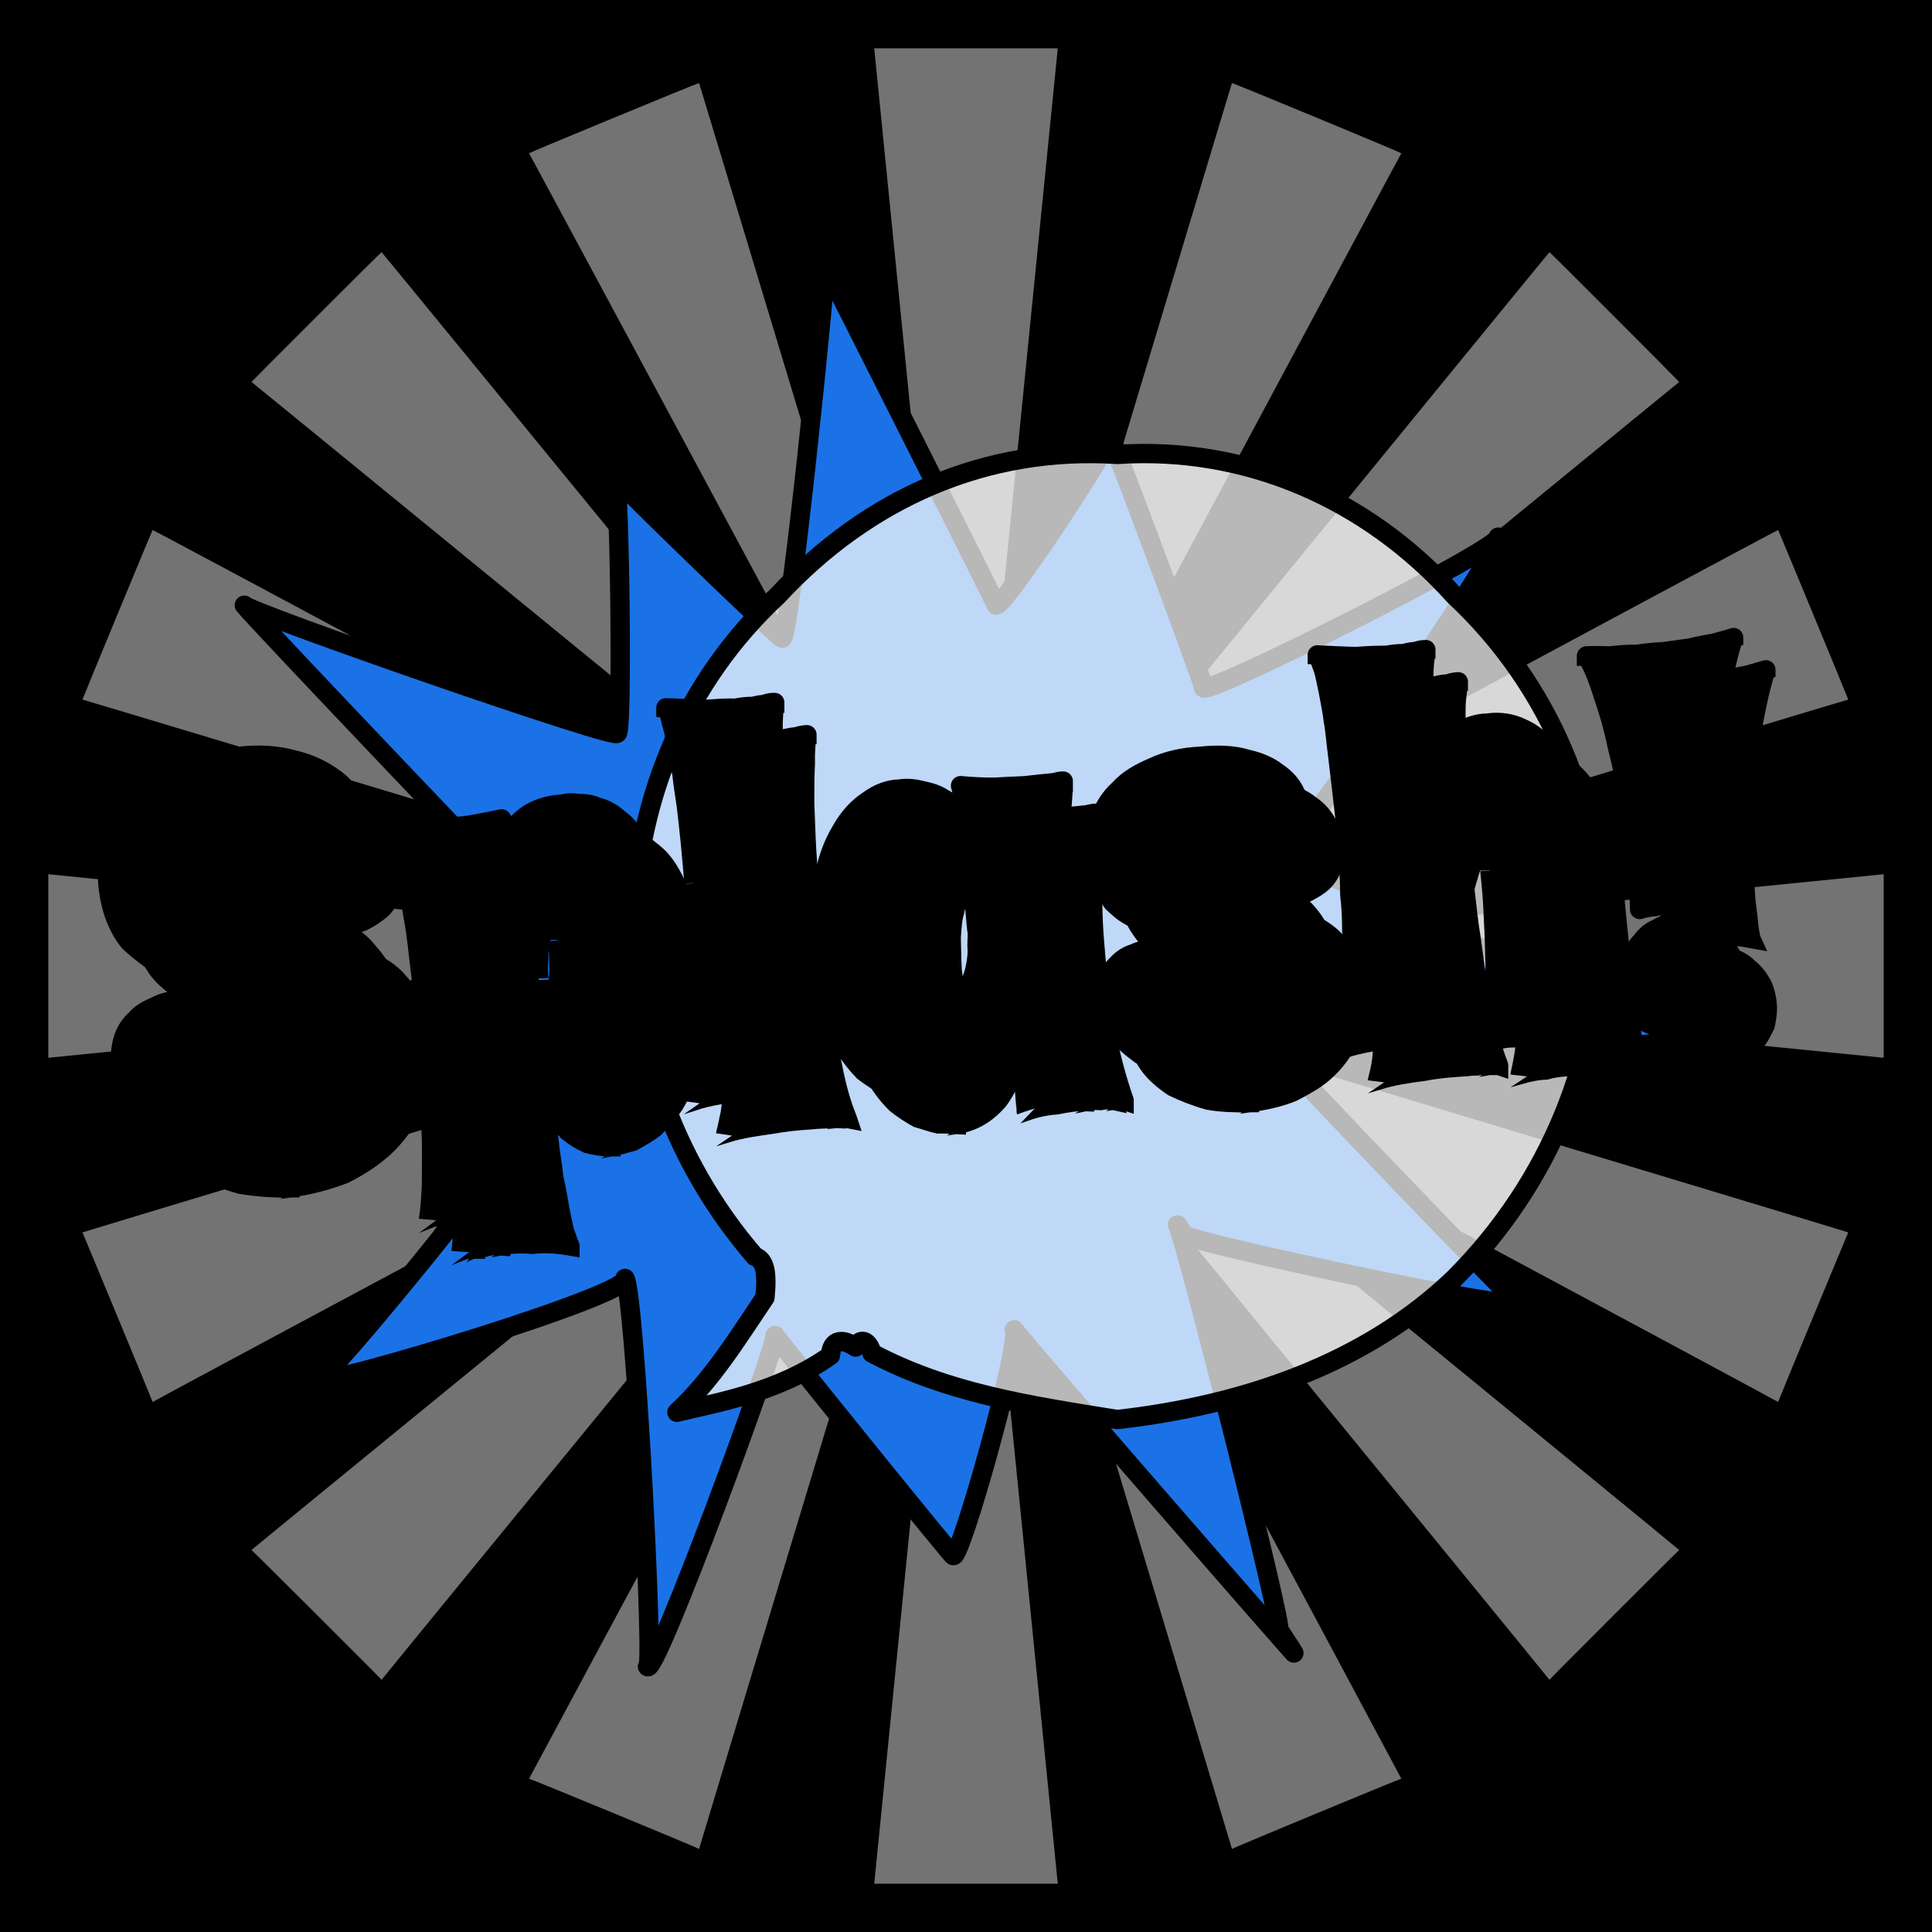
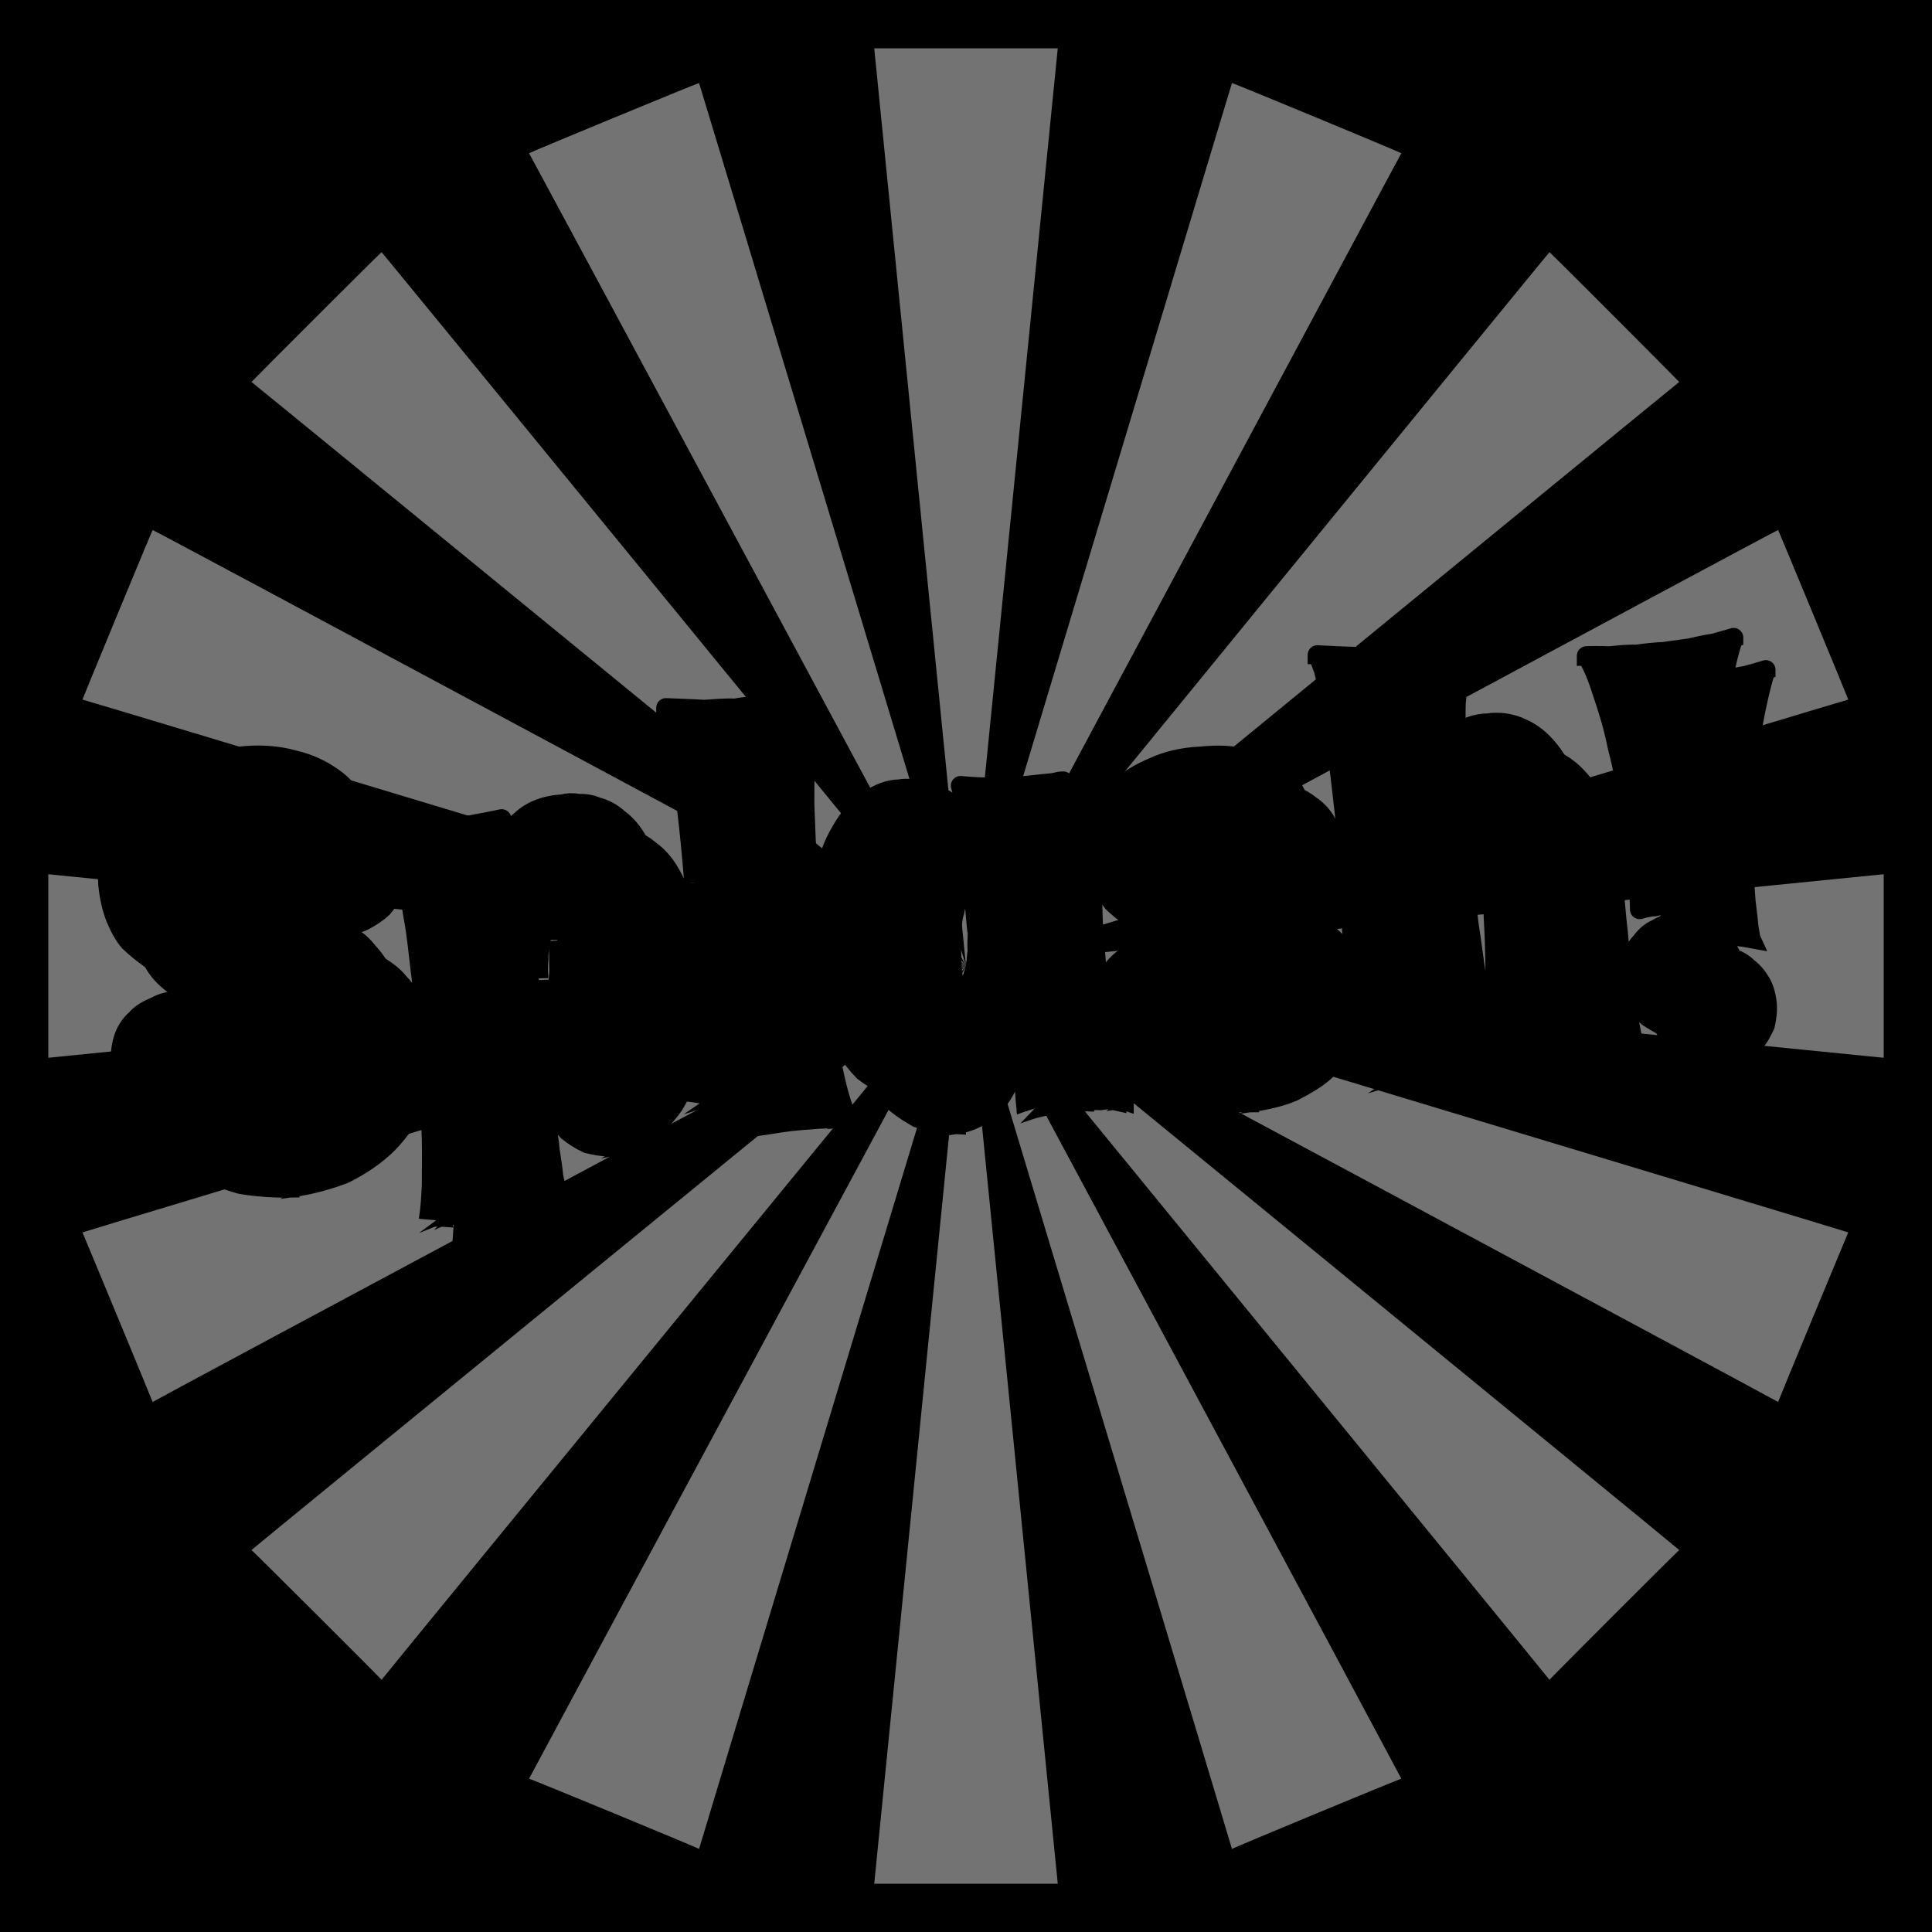
<svg xmlns="http://www.w3.org/2000/svg" id="svgWorkerArea" version="1.1" viewBox="0 0 600 600" width="100%" height="100%" style="background: white;" css="background:#9b9b9b;">
  <rect x="0" y="0" width="600" height="600" fill="#333333" stroke="none" />
  <path id="back01" fill="url(#fill-Linear-back01)" stroke="#000" stroke-width="1" class="cosito" d="M0 0C0 0 600 0 600 0 600 0 600 600 600 600 600 600 0 600 0 600 0 600 0 0 0 0 0 0 0 0 0 0" fill-opacity="1" />
  <defs id="defsdoc">
    <pattern id="patternBool" x="0" y="0" width="10" height="10" patternUnits="userSpaceOnUse" patternTransform="rotate(35)">
      <circle cx="5" cy="5" r="4" style="stroke: none;fill: #ff000070;" />
    </pattern>
    <linearGradient id="fill-Linear-back01" x1="15%" y1="85%" x2="85%" y2="15%">
      <stop offset="0%" style="stop-color:hsl(300.1,80%,50%);stop-opacity:1;" />
      <stop offset="100%" style="stop-color:hsl(300.1,80%,70%);stop-opacity:1;" />
    </linearGradient>
    <linearGradient id="fill-Linear-text-01" x1="15%" y1="85%" x2="85%" y2="15%">
      <stop offset="0%" style="stop-color:hsl(0, 100%, 50%);stop-opacity:1;" />
      <stop offset="100%" style="stop-color:hsl(60, 100%, 50%);stop-opacity:1;" />
    </linearGradient>
  </defs>
  <g id="rays-01" class="cosito">
    <path id="path-886427774" fill="white" fill-opacity="0.45" stroke="#000" stroke-width="0" class="cloneT grouped" d="M300 300C300 300 271.5 585 271.5 585 271.5 585 328.5 585 328.5 585 328.5 585 300 300 300 300" />
    <path id="path-162853716" fill="white" fill-opacity="0.45" stroke="#000" stroke-width="0" class="cloneT grouped" d="M300 300C300 300 164.3 552.2 164.3 552.399 164.3 552.2 217.1 574 217.1 574.212 217.1 574 300 300 300 300" />
    <path id="path-893474958" fill="white" fill-opacity="0.45" stroke="#000" stroke-width="0" class="cloneT grouped" d="M300 300C300 300 78.1 481.2 78.1 481.373 78.1 481.2 118.5 521.5 118.5 521.678 118.5 521.5 300 300 300 300" />
    <path id="path-881765863" fill="white" fill-opacity="0.45" stroke="#000" stroke-width="0" class="cloneT grouped" d="M300 300C300 300 25.6 382.6 25.6 382.734 25.6 382.6 47.4 435.2 47.4 435.395 47.4 435.2 300 300 300 300" />
    <path id="path-625410752" fill="white" fill-opacity="0.45" stroke="#000" stroke-width="0" class="cloneT grouped" d="M300 300C300 300 15 271.5 15 271.5 15 271.5 15 328.5 15 328.5 15 328.5 300 300 300 300" />
    <path id="path-164944460" fill="white" fill-opacity="0.45" stroke="#000" stroke-width="0" class="cloneT grouped" d="M300 300C300 300 47.4 164.3 47.4 164.605 47.4 164.3 25.6 217.1 25.6 217.266 25.6 217.1 300 300 300 300" />
    <path id="path-652981898" fill="white" fill-opacity="0.45" stroke="#000" stroke-width="0" class="cloneT grouped" d="M300 300C300 300 118.5 78.1 118.5 78.322 118.5 78.1 78.1 118.5 78.1 118.627 78.1 118.5 300 300 300 300" />
    <path id="path-839431209" fill="white" fill-opacity="0.45" stroke="#000" stroke-width="0" class="cloneT grouped" d="M300 300C300 300 217.1 25.6 217.1 25.788 217.1 25.6 164.3 47.4 164.3 47.601 164.3 47.4 300 300 300 300" />
    <path id="path-996926493" fill="white" fill-opacity="0.45" stroke="#000" stroke-width="0" class="cloneT grouped" d="M300 300C300 300 328.5 15 328.5 15 328.5 15 271.5 15 271.5 15 271.5 15 300 300 300 300" />
    <path id="path-902723170" fill="white" fill-opacity="0.45" stroke="#000" stroke-width="0" class="cloneT grouped" d="M300 300C300 300 435.2 47.4 435.2 47.601 435.2 47.4 382.6 25.6 382.6 25.788 382.6 25.6 300 300 300 300" />
    <path id="path-653081029" fill="white" fill-opacity="0.45" stroke="#000" stroke-width="0" class="cloneT grouped" d="M300 300C300 300 521.5 118.5 521.5 118.627 521.5 118.5 481.2 78.1 481.2 78.322 481.2 78.1 300 300 300 300" />
    <path id="path-399687665" fill="white" fill-opacity="0.45" stroke="#000" stroke-width="0" class="cloneT grouped" d="M300 300C300 300 574 217.1 574 217.266 574 217.1 552.2 164.3 552.2 164.605 552.2 164.3 300 300 300 300" />
    <path id="path-249673246" fill="white" fill-opacity="0.45" stroke="#000" stroke-width="0" class="cloneT grouped" d="M300 300C300 300 585 328.5 585 328.5 585 328.5 585 271.5 585 271.5 585 271.5 300 300 300 300" />
    <path id="path-730973587" fill="white" fill-opacity="0.45" stroke="#000" stroke-width="0" class="cloneT grouped" d="M300 300C300 300 552.2 435.2 552.2 435.395 552.2 435.2 574 382.6 574 382.734 574 382.6 300 300 300 300" />
    <path id="path-876490878" fill="white" fill-opacity="0.45" stroke="#000" stroke-width="0" class="cloneT grouped" d="M300 300C300 300 481.2 521.5 481.2 521.678 481.2 521.5 521.5 481.2 521.5 481.373 521.5 481.2 300 300 300 300" />
    <path id="path-829775519" fill="white" fill-opacity="0.45" stroke="#000" stroke-width="0" class="cloneT grouped" d="M300 300C300 300 382.6 574 382.6 574.212 382.6 574 435.2 552.2 435.2 552.399 435.2 552.2 300 300 300 300" />
  </g>
-   <path id="fig-02" fill="rgb(26,114,230)" stroke="black" stroke-linecap="round" stroke-linejoin="round" stroke-width="6" class="cosito" d="M365.679 380.41C367.979 383.959 399.679 509.959 396.979 505.809 399.679 509.959 402.779 514.759 401.579 513.037 402.779 514.759 317.279 416.559 314.979 412.976 317.279 416.559 297.879 485.959 295.979 483.017 297.879 485.959 241.779 416.559 240.679 414.759 241.779 416.559 203.379 521.159 201.079 517.554 203.379 521.159 197.179 401.759 194.079 397.017 197.179 401.759 100.079 430.959 98.579 428.564 100.079 430.959 164.679 351.159 163.179 348.826 164.679 351.159 109.179 319.559 107.679 317.23 109.179 319.559 167.879 285.359 166.279 283.002 167.879 285.359 77.379 190.259 75.879 187.947 77.379 190.259 193.479 230.659 191.579 227.668 193.479 230.659 192.479 150.459 190.979 148.072 192.479 150.459 244.879 201.059 242.879 198.092 244.879 201.059 256.979 83.559 256.279 82.355 256.979 83.559 310.779 190.159 309.279 187.835 310.779 190.159 345.779 137.059 344.679 135.347 345.779 137.059 375.279 215.959 373.779 213.616 375.279 215.959 467.179 169.759 465.279 166.802 467.179 169.759 400.479 267.059 398.479 264.092 400.479 267.059 526.779 326.359 524.079 322.155 526.779 326.359 396.379 327.459 394.479 324.536 396.379 327.459 473.679 408.059 471.379 404.469 473.679 408.059 369.179 385.759 367.679 383.422 369.179 385.759 367.979 383.959 365.679 380.41" fill-opacity="1" vector-effect="none" />
-   <path id="fig-03" fill="White" fill-opacity="0.719" stroke="black" stroke-linecap="round" stroke-linejoin="round" stroke-width="6" class="cosito" d="M241.476 185.017C269.611 154.632 306.342 138.502 346.982 141.128 386.84 138.502 424.353 154.632 451.707 185.017 511.884 241.285 511.884 336.566 451.707 396.961 424.353 423.22 386.84 436.349 346.982 440.85 318.847 436.349 294.229 432.598 270.783 420.219 269.611 415.717 266.875 415.717 265.703 418.343 261.795 415.717 258.278 415.717 257.888 420.969 241.476 432.598 222.328 435.599 210.214 438.6 221.156 428.471 228.971 415.717 237.568 402.963 238.349 395.086 237.568 391.334 234.442 390.209 181.689 329.064 184.815 237.534 241.476 185.017 241.476 183.141 241.476 183.141 241.476 185.017" />
  <g id="text-01" class="cosito">
    <path id="letter-10850870" fill="rgb(0,0,0)" fill-opacity="1" stroke="rgb(0,0,0)" stroke-width="6" d="M123.1,269.038C123.1,268.9,123.1,268.9,123.1,269.038C123.3,271.6,123.2,273.9,122.3,276.234C121.5,278.3,120.4,280.2,118.8,281.995C117.1,283.6,115.2,284.8,112.9,286.026C110.8,287,108.2,287.4,105.4,287.892C105.4,287.7,105.4,287.7,105.4,287.892C102.5,287.9,99.9,287.9,97.9,287.392C95.7,286.7,93.7,286,92.3,285.054C90.9,283.8,89.5,282.7,88.5,281.584C87.6,280.1,86.8,278.9,86.1,277.703C85.7,276.2,85.3,275.1,85.2,274.167C85,273,84.9,272.2,84.9,271.657C84.8,271.5,84.8,271.5,84.9,271.657C85.5,272.6,86.2,273.1,87.1,273.492C88,273.7,88.7,273.8,89.2,273.755C89.2,273.7,89.2,273.7,89.2,273.755C90.7,273.6,91.7,273,92.2,272.333C92.9,271.3,93,270.5,92.9,269.742C92.9,269.6,92.9,269.6,92.9,269.742C92.9,269,92.8,268.4,92.4,267.978C92.2,267.1,91.7,266.7,91,266.31C90.5,265.7,89.6,265.3,88.5,265.141C87.5,264.8,86.1,264.5,84.8,264.879C84.8,264.7,84.8,264.7,84.8,264.879C83.5,264.8,82.5,265.2,81.6,265.74C80.5,266.1,79.4,266.7,78.7,267.779C77.8,268.5,77,269.7,76.6,270.989C76.1,272.2,76,273.4,76.1,275.288C76.1,275,76.1,275,76.1,275.288C76.2,276.8,76.9,278.3,77.6,279.867C78.3,281.2,79.2,282.7,80.5,284.004C81.6,285.1,83.2,286.3,84.8,287.353C86.4,288.1,88.1,289,90,289.692C90,289.7,90,289.7,90,289.692C93.1,290.6,96.1,291.6,99.3,292.492C102.4,293.3,105.5,294.4,108.4,295.534C111.3,296.6,114.3,297.9,116.9,299.538C119.5,301,122.1,302.8,124,305.227C126.1,307.5,127.9,309.9,129.4,313.268C130.7,316.1,131.5,320.1,131.9,324.367C131.9,324.1,131.9,324.1,131.9,324.367C132.4,330.5,131.7,336,129.4,341.405C127.5,346.5,124.5,351,120.5,355.143C116.7,358.9,112.1,362,106.9,364.594C101.6,366.6,96,368.1,90,368.921C90,368.6,90,368.6,90,368.921C84.5,369,79.4,368.6,74.6,367.769C69.6,366.4,65.1,364.4,61.2,362.284C57.4,359.7,54.1,356.6,51.6,353.244C49.1,349.6,47.8,345.7,47.5,341.392C47.5,341.4,47.5,341.4,47.5,341.392C47.2,338.2,47.5,335.3,48.3,332.898C49.1,330.3,50.4,328.1,52.2,326.542C53.8,324.8,56.1,323.5,58.5,322.447C60.8,321.3,63.4,320.7,66.4,320.629C66.3,320.4,66.3,320.4,66.4,320.629C68.3,320.3,70.8,320.5,72.8,320.817C74.9,321,77,321.5,78.9,322.4C80.7,323.1,82.6,324,84.2,325.332C85.6,326.4,87.1,327.8,88,329.508C88,329.4,88,329.4,88,329.508C87.1,329.2,85.8,329.1,85.1,329.278C85.1,329.1,85.1,329.1,85.1,329.278C83.7,329.3,82.8,329.8,81.8,330.804C81.2,331.6,80.8,332.8,80.9,334.655C80.9,334.7,80.9,334.7,80.9,334.655C81,335.5,81.3,336.2,81.7,337.076C82.3,337.7,82.8,338.4,83.5,338.952C84.1,339.4,85.1,339.8,86,340.089C86.7,340.2,87.7,340.3,88.6,340.344C88.6,340.2,88.6,340.2,88.6,340.344C89.6,340.1,90.6,339.8,91.6,339.427C92.4,338.8,93.1,338.2,93.7,337.493C94.3,336.6,94.8,335.7,95.1,334.925C95.4,333.9,95.5,333,95.4,332.142C95.4,332,95.4,332,95.4,332.142C95.2,330.1,94.6,328.4,93.3,326.721C92,324.8,90.3,323.4,87.9,322.105C87.9,322,87.9,322,87.9,322.105C83.8,319.9,79.7,317.8,76.1,316.531C72.1,314.9,68.7,313.5,65.7,312.127C62.5,310.6,59.6,309.2,56.8,307.843C54.4,306.3,52,304.4,50.3,302.538C48.4,300.5,47,297.9,45.9,295.129C44.7,292.1,43.9,288.6,43.6,284.552C43.6,284.6,43.6,284.6,43.6,284.552C43.2,279.5,43.8,274.6,45.2,270.225C47,265.5,49.4,261.5,52.7,258.069C56.2,254.4,60.4,251.6,65.8,249.244C70.9,246.7,76.9,245.2,83.8,244.94C83.8,244.7,83.8,244.7,83.8,244.94C90.4,244.1,96.4,244.6,101.3,246.002C106.1,247.2,110.1,249,113.4,251.448C116.5,253.6,118.9,256.4,120.5,259.656C121.9,262.6,122.8,265.9,123.1,269.038C123.1,268.9,123.1,268.9,123.1,269.038" vector-effect="none" stroke-opacity="1" />
    <path id="letter-838887739" fill="rgb(0,0,0)" fill-opacity="1" stroke="rgb(0,0,0)" stroke-width="6" d="M132.2,267.813C132.2,267.6,132.2,267.6,132.2,267.813C133.3,267.7,134.7,267.7,136.2,267.81C136.2,267.6,136.2,267.6,136.2,267.81C137.4,267.7,139,267.8,140.8,267.678C142.4,267.5,144.4,267.3,146.4,267.289C146.4,267.2,146.4,267.2,146.4,267.289C149.4,266.9,152.5,266.7,155.8,266.248C159.3,265.6,162.6,265,165.8,264.307C165.8,264.2,165.8,264.2,165.8,264.307C165.3,265.4,164.8,267.1,164.6,269.249C164.3,271.2,164,273.7,164,276.356C164,276.3,164,276.3,164,276.356C165.8,271.4,168.5,267.4,171.8,264.68C175,261.7,179.4,260,185,259.666C185,259.5,185,259.5,185,259.666C186.2,259.4,187.8,259.3,189.5,259.542C191.4,259.5,193.5,259.8,195.5,260.621C197.7,261.1,200,262.4,202.1,264.233C204.4,265.9,206.5,268.2,208.4,271.656C210.2,274.9,212.1,278.9,213.4,284.133C214.8,289,215.9,295.4,216.5,302.995C216.5,303,216.5,303,216.5,302.995C217,309.1,217,314.9,216.4,319.911C215.8,324.7,215.1,329.2,213.9,333.243C212.6,337,211,340.4,209.2,343.281C207.3,346,205.2,348.2,203.3,350.263C201,352,198.8,353.2,196.5,354.479C194.2,355.1,191.8,355.8,189.7,356.176C189.7,356,189.7,356,189.7,356.176C187.2,356.2,184.7,355.7,182.5,355.179C180.3,354.2,178.3,352.9,176.3,351.309C174.6,349.5,173,347.3,171.7,344.984C170.1,342.3,168.9,339.6,168.2,336.725C168.2,336.6,168.2,336.6,168.2,336.725C168.4,339,168.8,341.9,169.3,345.066C169.5,348.1,170.1,351.3,170.6,354.939C170.8,358.2,171.6,361.4,171.9,365.196C172.6,368.4,173.2,371.5,173.7,374.708C174.3,377.5,174.7,380,175.3,382.342C176,384.2,176.5,385.8,177,386.937C177,386.8,177,386.8,177,386.937C172.7,386.2,168.9,386,165.4,386.424C161.6,386.1,158.4,386.3,155.5,386.872C155.5,386.5,155.5,386.5,155.5,386.872C153.6,386.7,151.7,386.9,150.4,387.365C148.7,387.2,147.5,387.5,146.6,387.905C146.5,387.6,146.5,387.6,146.6,387.905C145.2,387.9,144.2,388.1,143.2,388.501C143.2,388.1,143.2,388.1,143.2,388.501C143.6,385.6,143.8,382.1,144,378.154C144,373.5,144.1,368.9,144,363.877C143.8,358.5,143.7,352.7,143.3,346.898C143.2,340.7,142.7,334.6,142.2,328.338C142.2,328.2,142.2,328.2,142.2,328.338C141.7,322.3,141.3,316.7,140.5,311.055C139.9,305.3,139.3,299.8,138.4,294.598C137.5,289.4,136.6,284.4,135.5,279.898C134.5,275.2,133.2,271.3,132.2,267.813C132.2,267.6,132.2,267.6,132.2,267.813M167.3,303.761C167.3,303.6,167.3,303.6,167.3,303.761C167.3,303.6,168.3,316.2,168.3,316.368C168.4,317.6,168.7,319,169.1,320.635C169.3,322,169.6,323.4,170.2,324.564C171.1,325.7,171.9,326.6,172.8,327.322C174.2,327.9,175.5,328,177.4,328.08C177.4,327.9,177.4,327.9,177.4,328.08C178.4,327.8,179.5,327.2,180.4,326.354C181.2,325.1,181.9,323.9,182.3,322.326C182.7,320.5,183.1,318.9,183.1,316.975C183.4,314.8,183.6,313.1,183.6,311.144C183.5,309.2,183.7,307.3,183.5,305.786C183.4,303.9,183.3,302.8,183.2,301.92C183.2,301.8,183.2,301.8,183.2,301.92C183.1,300.3,183,298.7,182.5,296.763C182.2,294.5,182,292.7,181.3,290.869C180.7,289,179.6,287.4,178.6,286.131C177.5,284.7,176.3,284.3,174.7,284.401C174.7,284.4,174.7,284.4,174.7,284.401C172.8,284.6,171.2,285.2,170.1,286.779C169.2,288,168.4,289.8,168,291.841C167.5,293.7,167.3,295.7,167.3,298.05C167.1,300.1,167.2,302.1,167.3,303.761C167.3,303.6,167.3,303.6,167.3,303.761" vector-effect="none" stroke-opacity="1" />
    <path id="letter-325131836" fill="rgb(0,0,0)" fill-opacity="1" stroke="rgb(0,0,0)" stroke-width="6" d="M263.1,347.301C263,347,263,347,263.1,347.301C262.1,347.1,261.1,347.2,259.7,347.343C259.7,347.3,259.7,347.3,259.7,347.343C258.8,347.3,257.6,347.2,256.1,347.474C254.7,347.5,253.2,347.6,251.2,347.798C251.2,347.8,251.2,347.8,251.2,347.798C247.8,348,243.9,348.4,239.4,349.186C235.2,349.8,230.4,350.4,225.4,351.94C225.4,351.6,225.4,351.6,225.4,351.94C225.9,350.3,226.2,348.3,226.8,345.722C227.2,342.9,227.5,340.1,227.4,336.843C227.6,333.3,227.7,329.9,227.8,326.311C227.7,322.6,227.6,318.8,227.5,315.179C227.3,311.4,227.2,307.8,227.2,304.375C226.9,300.8,226.6,297.6,226.4,294.975C226.2,292.2,226,289.8,225.8,287.885C225.7,285.8,225.6,284.6,225.5,284.132C225.5,283.9,225.5,283.9,225.5,284.132C224.8,275.4,224,267.3,223.1,259.887C223.1,259.8,223.1,259.8,223.1,259.887C222.6,256.5,222.1,253.5,221.8,250.447C221.1,247.2,220.8,244.4,220.2,241.601C219.7,238.6,219.1,236.3,218.5,234.408C218.1,232.3,217.5,230.7,216.9,229.805C216.9,229.7,216.9,229.7,216.9,229.805C221.1,230,225.1,230.2,228.7,230.334C232.2,230.1,235.5,229.9,238.3,229.958C238.3,229.7,238.3,229.7,238.3,229.958C240.2,229.6,242.1,229.4,243.6,229.417C245.1,229.1,246.1,228.9,247.2,228.829C247.2,228.8,247.2,228.8,247.2,228.829C248.6,228.4,249.6,228.2,250.6,228.169C250.6,228,250.6,228,250.6,228.169C250.3,230.4,250,233.6,250.1,237.201C249.9,240.7,249.9,244.8,249.9,249.44C250.1,253.8,250.2,258.8,250.5,263.974C250.8,269,251.2,274.2,251.7,279.958C251.7,279.8,251.7,279.8,251.7,279.958C252.2,286.2,252.7,292.5,253.3,298.91C254.2,305.2,254.9,311.3,255.9,317.3C256.9,323,258,328.6,259.1,333.868C260.2,339,261.5,343.4,263.1,347.301C263,347,263,347,263.1,347.301" vector-effect="none" stroke-opacity="1" />
    <path id="letter-820229927" fill="rgb(0,0,0)" fill-opacity="1" stroke="rgb(0,0,0)" stroke-width="6" d="M349.1,341.736C349.1,341.3,349.1,341.3,349.1,341.736C348.1,341.4,347.1,341.5,345.8,341.698C345.7,341.3,345.7,341.3,345.8,341.698C344.5,341.4,343.4,341.5,341.8,341.782C340.3,341.7,338.6,341.7,336.8,342.106C336.8,341.8,336.8,341.8,336.8,342.106C334.1,342,331.2,342.5,328.1,343.131C325.1,343.3,321.8,344,318.7,345.079C318.6,344.8,318.6,344.8,318.7,345.079C318.6,344.8,317.1,322.9,317.1,323.055C315.7,330.9,313.5,337.1,310,341.764C306.3,346,302,348.5,297,349.209C297,349,297,349,297,349.209C295.1,349.1,293.4,349,291.3,349.029C289.3,348.6,287.2,347.8,284.9,347.156C282.7,345.9,280.6,344.6,278.3,342.75C276.2,340.7,274.1,338.1,272.3,335.086C270.5,331.8,268.8,328,267.6,323.323C266.3,318.6,265.3,313.1,264.8,306.65C264.8,306.6,264.8,306.6,264.8,306.65C264.1,297.8,264.4,290.2,265.6,283.91C266.9,277.4,268.7,272.1,271.2,268.041C273.6,263.8,276.6,260.6,279.7,258.595C282.9,256.4,286.2,255.1,289.4,255.051C289.4,254.9,289.4,254.9,289.4,255.051C292,254.7,294.4,255,296.8,255.591C299,256.1,301.1,256.7,303,258.016C304.6,258.9,306.3,260.1,307.6,261.615C309.1,262.8,310.2,264.2,310.9,265.767C310.9,265.8,310.9,265.8,310.9,265.767C310.8,263.9,310.4,262,309.9,260.137C309.5,258,308.9,256,308.4,253.994C308.3,253.8,308.3,253.8,308.4,253.994C311.7,254.3,315.3,254.5,318.8,254.484C322.2,254.3,325.5,254.1,328.4,254.012C328.4,253.9,328.4,253.9,328.4,254.012C331.9,253.6,334.9,253.3,337.2,253.075C337.2,253,337.2,253,337.2,253.075C338.4,252.9,339.5,252.5,340.3,252.576C340.3,252.4,340.3,252.4,340.3,252.576C340.2,255,340,258,339.8,261.455C339.5,264.6,339.3,268.1,339.2,271.946C339.2,275.6,339.3,279.4,339.4,283.593C339.5,287.6,339.8,291.6,340.2,296.024C340.2,296,340.2,296,340.2,296.024C340.8,303.9,341.9,311.6,343.3,319.667C344.7,327.3,346.7,334.9,349.1,341.736C349.1,341.3,349.1,341.3,349.1,341.736M313.5,299.468C313.4,299.4,313.4,299.4,313.5,299.468C313.4,299.4,312.4,286.6,312.4,286.764C312.3,285.3,311.9,283.8,311.7,282.498C311.4,280.9,310.9,279.5,310.4,278.585C309.7,277.3,308.8,276.5,307.7,275.843C306.6,275.1,305,274.8,303.4,275.044C303.4,274.9,303.4,274.9,303.4,275.044C301.4,275.1,300.1,275.8,298.8,277.39C297.8,278.8,296.9,280.5,296.5,282.99C295.8,285.1,295.6,288,295.4,291.18C295.5,294.2,295.5,297.7,295.7,301.374C295.7,301.2,295.7,301.2,295.7,301.374C295.9,303.2,296.4,305.6,296.8,307.67C297.3,309.6,298,311.6,298.6,313.395C299.6,314.9,300.5,316.4,301.9,317.427C303,318.3,304.5,318.7,306.1,318.748C306.1,318.5,306.1,318.5,306.1,318.748C308.1,318.4,309.5,317.6,310.5,316.418C311.7,315,312.3,313.3,312.8,311.34C313.3,309.3,313.5,307.2,313.5,305.179C313.4,302.9,313.6,301.1,313.5,299.468C313.4,299.4,313.4,299.4,313.5,299.468" vector-effect="none" stroke-opacity="1" />
-     <path id="letter-283993696" fill="rgb(0,0,0)" fill-opacity="1" stroke="rgb(0,0,0)" stroke-width="6" d="M414.7,263.655C414.7,263.6,414.7,263.6,414.7,263.655C414.9,265.7,414.5,267.5,413.7,269.398C413.1,271,412.2,272.6,410.8,273.932C409.4,275.2,408,276,406,277.08C404.4,277.8,402.3,278.4,400.1,278.544C400.1,278.6,400.1,278.6,400.1,278.544C397.9,278.8,395.9,278.5,394.1,278.163C392.3,277.7,390.8,276.9,389.4,276.298C388.4,275.4,387.3,274.3,386.5,273.468C385.9,272.3,385,271.4,384.7,270.334C384.1,269.3,384,268.4,383.7,267.511C383.6,266.5,383.4,265.9,383.3,265.49C383.3,265.4,383.3,265.4,383.3,265.49C383.9,266.3,384.6,266.7,385.2,266.989C386,267.1,386.7,267.2,387,267.164C387,267.2,387,267.2,387,267.164C388.4,267.1,389.1,266.5,389.4,266.015C390,265.4,390.3,264.5,390.2,263.977C390.2,263.8,390.2,263.8,390.2,263.977C390.2,263.4,390.2,262.9,389.6,262.606C389.6,262,389,261.5,388.5,261.243C388,260.7,387.3,260.3,386.4,260.266C385.6,259.9,384.4,259.9,383.3,260.052C383.3,260,383.3,260,383.3,260.052C382.4,260.1,381.6,260.2,380.8,260.719C379.9,260.9,379.2,261.4,378.6,262.357C377.8,262.9,377.4,263.9,377,264.941C376.5,265.9,376.3,267.1,376.4,268.326C376.4,268.1,376.4,268.1,376.4,268.326C376.6,270.6,377.4,272.5,378.7,274.132C380.1,275.6,381.8,277,383.8,278.01C385.9,278.9,388.2,279.9,390.8,280.884C393.4,281.6,396,282.5,398.7,283.502C401.3,284.4,404,285.3,406.6,286.656C409.2,287.8,411.5,289.2,413.7,291.167C415.7,293,417.6,295.2,419.1,297.9C420.3,300.5,421.2,303.7,421.6,307.628C421.6,307.5,421.6,307.5,421.6,307.628C422,312.4,421.3,316.9,419.6,321.04C418,325.1,415.7,328.6,412.5,331.745C409.5,334.8,405.7,336.9,401.5,339.092C397.4,340.8,392.7,341.8,388,342.454C388,342.2,388,342.2,388,342.454C383.5,342.5,379.2,342.4,375.2,341.669C371.1,340.5,367.4,339,364.3,337.514C361.1,335.3,358.6,333.2,356.7,330.478C354.7,327.5,353.4,324.6,353.1,321.224C353.1,321.1,353.1,321.1,353.1,321.224C352.9,318.5,353.2,316.2,353.9,314.43C354.5,312.5,355.6,310.7,357,309.399C358.4,308,360.1,306.8,362.1,306.163C364,305.3,366.2,304.9,368.5,304.69C368.5,304.7,368.5,304.7,368.5,304.69C370.2,304.6,372,304.5,373.7,304.815C375.4,304.9,377,305.4,378.6,306.079C380.1,306.5,381.7,307.3,383,308.401C384.4,309.1,385.4,310.4,386.1,311.768C386.1,311.5,386.1,311.5,386.1,311.768C385.8,311.5,385.3,311.5,385,311.632C384.6,311.5,384.1,311.5,383.8,311.649C383.8,311.5,383.8,311.5,383.8,311.649C382.6,311.6,381.6,311.9,381,312.774C380.4,313.4,380.2,314.4,380.3,315.79C380.3,315.7,380.3,315.7,380.3,315.79C380.4,317,381.1,318.3,382.4,319.334C383.8,320,385,320.4,386.5,320.486C386.5,320.3,386.5,320.3,386.5,320.486C387.5,320.2,388.2,319.9,388.9,319.738C389.7,319.2,390.2,318.6,390.6,318.149C391.1,317.3,391.5,316.6,391.6,316.047C391.9,315.1,392,314.4,392,313.745C391.9,313.5,391.9,313.5,392,313.745C391.8,312.3,391.2,310.9,390.1,309.471C389.2,307.8,387.9,306.7,386,305.865C386,305.8,386,305.8,386,305.865C382.6,304,379.2,302.4,376.2,301.38C373.3,300,370.4,298.8,367.9,297.873C365.3,296.6,362.9,295.6,361,294.493C358.7,293.4,357.1,291.8,355.6,290.326C354.1,288.4,352.9,286.5,352,284.394C351.1,282.1,350.3,279.2,350.1,275.829C350.1,275.7,350.1,275.7,350.1,275.829C349.7,271.7,350.3,267.8,351.6,264.462C352.9,260.9,354.8,257.7,357.8,255.017C360.4,252.2,364,250,368.3,248.224C372.4,246.3,377.4,245.2,382.9,244.861C382.9,244.8,382.9,244.8,382.9,244.861C388.3,244.3,393.2,244.5,397,245.685C401.1,246.6,404.4,248,406.8,249.937C409.3,251.6,411.2,253.8,412.4,256.349C413.8,258.6,414.5,261,414.7,263.655C414.7,263.6,414.7,263.6,414.7,263.655" vector-effect="none" stroke-opacity="1" />
+     <path id="letter-283993696" fill="rgb(0,0,0)" fill-opacity="1" stroke="rgb(0,0,0)" stroke-width="6" d="M414.7,263.655C414.7,263.6,414.7,263.6,414.7,263.655C414.9,265.7,414.5,267.5,413.7,269.398C413.1,271,412.2,272.6,410.8,273.932C409.4,275.2,408,276,406,277.08C404.4,277.8,402.3,278.4,400.1,278.544C400.1,278.6,400.1,278.6,400.1,278.544C397.9,278.8,395.9,278.5,394.1,278.163C392.3,277.7,390.8,276.9,389.4,276.298C388.4,275.4,387.3,274.3,386.5,273.468C385.9,272.3,385,271.4,384.7,270.334C384.1,269.3,384,268.4,383.7,267.511C383.6,266.5,383.4,265.9,383.3,265.49C383.3,265.4,383.3,265.4,383.3,265.49C383.9,266.3,384.6,266.7,385.2,266.989C386,267.1,386.7,267.2,387,267.164C387,267.2,387,267.2,387,267.164C388.4,267.1,389.1,266.5,389.4,266.015C390,265.4,390.3,264.5,390.2,263.977C390.2,263.8,390.2,263.8,390.2,263.977C390.2,263.4,390.2,262.9,389.6,262.606C389.6,262,389,261.5,388.5,261.243C388,260.7,387.3,260.3,386.4,260.266C385.6,259.9,384.4,259.9,383.3,260.052C383.3,260,383.3,260,383.3,260.052C382.4,260.1,381.6,260.2,380.8,260.719C379.9,260.9,379.2,261.4,378.6,262.357C377.8,262.9,377.4,263.9,377,264.941C376.5,265.9,376.3,267.1,376.4,268.326C376.4,268.1,376.4,268.1,376.4,268.326C376.6,270.6,377.4,272.5,378.7,274.132C380.1,275.6,381.8,277,383.8,278.01C385.9,278.9,388.2,279.9,390.8,280.884C393.4,281.6,396,282.5,398.7,283.502C401.3,284.4,404,285.3,406.6,286.656C409.2,287.8,411.5,289.2,413.7,291.167C415.7,293,417.6,295.2,419.1,297.9C420.3,300.5,421.2,303.7,421.6,307.628C421.6,307.5,421.6,307.5,421.6,307.628C422,312.4,421.3,316.9,419.6,321.04C418,325.1,415.7,328.6,412.5,331.745C409.5,334.8,405.7,336.9,401.5,339.092C397.4,340.8,392.7,341.8,388,342.454C388,342.2,388,342.2,388,342.454C383.5,342.5,379.2,342.4,375.2,341.669C371.1,340.5,367.4,339,364.3,337.514C361.1,335.3,358.6,333.2,356.7,330.478C354.7,327.5,353.4,324.6,353.1,321.224C353.1,321.1,353.1,321.1,353.1,321.224C352.9,318.5,353.2,316.2,353.9,314.43C354.5,312.5,355.6,310.7,357,309.399C358.4,308,360.1,306.8,362.1,306.163C364,305.3,366.2,304.9,368.5,304.69C368.5,304.7,368.5,304.7,368.5,304.69C370.2,304.6,372,304.5,373.7,304.815C375.4,304.9,377,305.4,378.6,306.079C380.1,306.5,381.7,307.3,383,308.401C384.4,309.1,385.4,310.4,386.1,311.768C386.1,311.5,386.1,311.5,386.1,311.768C385.8,311.5,385.3,311.5,385,311.632C384.6,311.5,384.1,311.5,383.8,311.649C383.8,311.5,383.8,311.5,383.8,311.649C382.6,311.6,381.6,311.9,381,312.774C380.4,313.4,380.2,314.4,380.3,315.79C380.3,315.7,380.3,315.7,380.3,315.79C383.8,320,385,320.4,386.5,320.486C386.5,320.3,386.5,320.3,386.5,320.486C387.5,320.2,388.2,319.9,388.9,319.738C389.7,319.2,390.2,318.6,390.6,318.149C391.1,317.3,391.5,316.6,391.6,316.047C391.9,315.1,392,314.4,392,313.745C391.9,313.5,391.9,313.5,392,313.745C391.8,312.3,391.2,310.9,390.1,309.471C389.2,307.8,387.9,306.7,386,305.865C386,305.8,386,305.8,386,305.865C382.6,304,379.2,302.4,376.2,301.38C373.3,300,370.4,298.8,367.9,297.873C365.3,296.6,362.9,295.6,361,294.493C358.7,293.4,357.1,291.8,355.6,290.326C354.1,288.4,352.9,286.5,352,284.394C351.1,282.1,350.3,279.2,350.1,275.829C350.1,275.7,350.1,275.7,350.1,275.829C349.7,271.7,350.3,267.8,351.6,264.462C352.9,260.9,354.8,257.7,357.8,255.017C360.4,252.2,364,250,368.3,248.224C372.4,246.3,377.4,245.2,382.9,244.861C382.9,244.8,382.9,244.8,382.9,244.861C388.3,244.3,393.2,244.5,397,245.685C401.1,246.6,404.4,248,406.8,249.937C409.3,251.6,411.2,253.8,412.4,256.349C413.8,258.6,414.5,261,414.7,263.655C414.7,263.6,414.7,263.6,414.7,263.655" vector-effect="none" stroke-opacity="1" />
    <path id="letter-568647031" fill="rgb(0,0,0)" fill-opacity="1" stroke="rgb(0,0,0)" stroke-width="6" d="M509.4,330.849C509.4,330.7,509.4,330.7,509.4,330.849C506.7,330.4,503.5,330.3,500,330.679C496.5,330.4,493.2,330.6,489.5,331.208C489.5,330.9,489.5,330.9,489.5,331.208C486.4,331.2,483.2,331.4,480.1,332.298C477.1,332.4,474.3,333.1,472.1,333.715C472.1,333.3,472.1,333.3,472.1,333.715C473,329.7,473.7,325.9,473.9,321.835C474.4,317.6,474.4,313.4,474.4,309.138C474.3,304.7,474.1,300.2,473.9,295.414C473.7,290.7,473.2,285.4,472.8,280.376C472.8,280.2,472.8,280.2,472.8,280.376C472.8,279.6,472.7,278.3,472.5,277.24C472.4,275.8,472,274.3,471.7,273.054C471.3,271.4,471,269.9,470.4,268.547C469.9,266.9,469.1,265.6,468.7,264.466C467.9,263.1,467,262.2,466,261.604C464.9,260.9,463.9,260.5,462.7,260.693C462.7,260.6,462.7,260.6,462.7,260.693C461.9,260.6,461.2,261.2,460.5,262.098C459.9,262.8,459.2,264,458.6,265.484C457.9,266.8,457.2,268.4,456.5,270.306C456.1,272,455.4,273.8,454.9,275.986C454.9,275.7,454.9,275.7,454.9,275.986C455.5,281.2,456,286.3,456.9,291.713C457.6,296.7,458.2,301.7,459.1,306.598C460,311.3,461.1,315.8,462,319.926C463,323.9,464.1,327.5,465.4,330.872C465.4,330.6,465.4,330.6,465.4,330.872C464.6,330.6,463.4,330.7,462.3,330.899C462.3,330.8,462.3,330.8,462.3,330.899C461.1,330.9,460.1,330.8,458.6,331.038C457.1,331,455.6,331.2,453.6,331.362C453.6,331.3,453.6,331.3,453.6,331.362C450.1,331.6,446.4,331.9,442,332.742C437.5,333.3,432.7,334,427.8,335.503C427.8,335.1,427.8,335.1,427.8,335.503C428.2,333.9,428.8,331.8,429.1,329.294C429.4,326.5,429.7,323.6,429.9,320.399C430.1,316.9,430.1,313.5,430.3,309.875C430,306.2,430,302.3,429.9,298.751C429.9,294.9,429.6,291.3,429.3,287.963C429.2,284.3,429,281.2,428.9,278.531C428.7,275.8,428.5,273.4,428.4,271.441C428.2,269.4,428.1,268.2,428.1,267.688C428,267.5,428,267.5,428.1,267.688C427.1,258.9,426.3,250.9,425.4,243.459C425.4,243.4,425.4,243.4,425.4,243.459C424.9,240,424.7,237.1,424.1,234.019C423.7,230.7,423.1,228,422.6,225.165C422,222.2,421.5,219.9,421,217.964C420.3,215.8,419.8,214.3,419.1,213.385C419.1,213.3,419.1,213.3,419.1,213.385C423.5,213.6,427.3,213.8,431.2,213.89C434.7,213.7,437.8,213.5,440.8,213.514C440.8,213.3,440.8,213.3,440.8,213.514C442.7,213.1,444.3,213,446,212.981C447.3,212.6,448.7,212.4,449.8,212.385C449.8,212.3,449.8,212.3,449.8,212.385C450.9,211.9,451.9,211.8,452.9,211.741C452.9,211.6,452.9,211.6,452.9,211.741C452.8,213.5,452.4,215.6,452.2,218.414C452.1,220.8,452.2,223.8,452.1,227.093C452.2,230.2,452.2,233.6,452.5,237.399C452.6,240.9,452.6,244.8,452.9,248.877C452.9,248.7,452.9,248.7,452.9,248.877C455.5,243.9,458.5,240.3,461.6,238.275C465.1,235.9,468.5,234.6,472.1,234.546C472.1,234.3,472.1,234.3,472.1,234.546C475.8,234,479.6,234.6,482.7,236.175C485.9,237.5,488.8,239.9,491.4,243.106C493.8,246.1,496,250.3,497.6,255.646C499.3,260.6,500.5,266.8,501.1,274.06C501.1,274,501.1,274,501.1,274.06C501.5,278.9,501.9,284,502.5,289.266C503,294.4,503.4,299.4,504.1,304.673C504.7,309.6,505.4,314.3,506.3,318.964C507.1,323.5,508.2,327.4,509.4,330.849C509.4,330.7,509.4,330.7,509.4,330.849" vector-effect="none" stroke-opacity="1" />
    <path id="letter-685313160" fill="rgb(0,0,0)" fill-opacity="1" stroke="rgb(0,0,0)" stroke-width="6" d="M548.4,208.006C548.4,207.8,548.4,207.8,548.4,208.006C546.8,213.1,545.6,218.6,544.5,224.532C543.5,230.2,542.7,236.3,542.2,242.5C541.9,248.6,541.5,254.7,541.5,261.157C541.5,267.3,541.7,273.7,542.2,279.781C542.2,279.7,542.2,279.7,542.2,279.781C542.4,281.7,542.7,283.6,542.9,285.635C543,287.4,543.3,289.2,543.7,291.418C543.6,291.2,543.6,291.2,543.7,291.418C540.9,290.9,538.4,290.6,535.9,290.822C533.4,290.5,530.9,290.7,528.4,291.076C528.4,290.9,528.4,290.9,528.4,291.076C526.9,291.1,525.3,291.2,523.9,291.552C522.1,291.7,520.8,292,519.2,292.454C519.2,292.5,519.2,292.5,519.2,292.454C519.2,290.5,519,288.4,519,286.447C518.8,284.1,518.6,282.2,518.5,280.367C518.5,280.1,518.5,280.1,518.5,280.367C517.9,273.6,517.3,267.1,516.1,260.429C515,253.7,513.8,247.4,512.3,241.567C511,235.6,509.4,230.2,507.7,225.473C506.1,220.4,504.5,216.5,502.7,213.686C502.7,213.6,502.7,213.6,502.7,213.686C504.7,213.6,507.1,213.7,509.8,213.713C512.2,213.5,515.2,213.2,518.2,213.218C518.2,213,518.2,213,518.2,213.218C521,212.8,523.9,212.5,526.7,212.369C529.5,212,532.4,211.7,534.9,211.232C537.6,210.7,540.1,210.1,542.3,209.759C544.8,209.1,546.8,208.5,548.4,208.006C548.4,207.8,548.4,207.8,548.4,208.006M515.7,314.498C515.7,314.2,515.7,314.2,515.7,314.498C515.5,312.1,515.9,309.9,516.6,308C517.2,305.8,518.3,304,519.8,302.416C521,300.6,522.7,299.3,524.5,298.45C526.6,297.3,528.5,296.6,531,296.608C531,296.4,531,296.4,531,296.608C533.3,296.3,535.4,296.6,537.4,297.398C539.5,298,541.3,298.9,542.9,300.538C544.7,301.9,545.9,303.5,547.1,305.524C548,307.3,548.6,309.5,548.8,311.811C548.8,311.6,548.8,311.6,548.8,311.811C549,314,548.7,316.1,548.2,318.372C547.3,320.2,546.4,322.2,544.8,323.925C543.4,325.2,541.8,326.6,539.9,327.859C538,328.7,536,329.1,533.7,329.668C533.7,329.3,533.7,329.3,533.7,329.668C531.2,329.5,529.2,329.4,526.9,328.911C525.1,327.9,523.2,326.9,521.7,325.803C519.9,324.3,518.6,322.5,517.7,320.849C516.6,318.7,515.9,316.7,515.7,314.498C515.7,314.2,515.7,314.2,515.7,314.498" vector-effect="none" stroke-opacity="1" />
  </g>
  <g id="text-02" class="cosito cloneTXT">
    <path id="letter-10850870" fill="url(#fill-Linear-text-01)" fill-opacity="1" stroke="#000000" stroke-width="6" class="cloneTXT" d="M113 259.038C113 258.8 113 258.8 113 259.038 113.3 261.6 113.1 263.8 112.3 266.234 111.5 268.2 110.4 270.2 108.8 271.995 107 273.6 105.1 274.7 102.9 276.026 100.8 277 98.1 277.3 95.4 277.892 95.4 277.7 95.4 277.7 95.4 277.892 92.5 277.8 89.9 277.8 87.9 277.392 85.6 276.7 83.6 276 82.3 275.054 80.9 273.7 79.5 272.7 78.5 271.584 77.5 270.1 76.8 268.8 76 267.703 75.6 266.2 75.3 265.1 75.1 264.167 75 263 74.9 262.2 74.9 261.657 74.8 261.5 74.8 261.5 74.9 261.657 75.5 262.6 76.1 263.1 77 263.492 78 263.7 78.6 263.7 79.1 263.755 79.1 263.7 79.1 263.7 79.1 263.755 80.6 263.6 81.6 263 82.1 262.333 82.9 261.2 83 260.5 82.9 259.742 82.9 259.6 82.9 259.6 82.9 259.742 82.9 259 82.8 258.3 82.4 257.978 82.1 257.1 81.6 256.7 81 256.31 80.5 255.7 79.5 255.2 78.5 255.141 77.5 254.7 76 254.5 74.8 254.879 74.8 254.7 74.8 254.7 74.8 254.879 73.5 254.7 72.5 255.2 71.5 255.74 70.5 256.1 69.4 256.7 68.6 257.779 67.8 258.5 67 259.7 66.5 260.989 66 262.2 66 263.3 66 265.288 66 265 66 265 66 265.288 66.1 266.7 66.9 268.2 67.5 269.867 68.3 271.2 69.1 272.7 70.5 274.004 71.5 275.1 73.1 276.2 74.8 277.353 76.4 278.1 78 279 80 279.692 80 279.7 80 279.7 80 279.692 83 280.6 86 281.6 89.3 282.492 92.4 283.2 95.5 284.3 98.4 285.534 101.3 286.6 104.3 287.8 106.9 289.538 109.5 291 112 292.7 114 295.228 116 297.5 117.9 299.8 119.3 303.269 120.6 306.1 121.5 310.1 121.8 314.368 121.8 314.1 121.8 314.1 121.8 314.368 122.3 320.5 121.6 326 119.3 331.405 117.5 336.5 114.5 341 110.5 345.143 106.6 348.8 102 352 96.9 354.594 91.5 356.6 86 358.1 80 358.921 80 358.6 80 358.6 80 358.921 74.5 359 69.4 358.6 64.5 357.769 59.5 356.3 55 354.3 51.2 352.284 47.4 349.7 44 346.6 41.5 343.244 39 339.6 37.7 335.7 37.5 331.392 37.5 331.3 37.5 331.3 37.5 331.392 37.2 328.2 37.5 325.2 38.2 322.898 39 320.2 40.4 318.1 42.2 316.542 43.7 314.7 46 313.5 48.5 312.447 50.7 311.2 53.4 310.7 56.4 310.629 56.3 310.3 56.3 310.3 56.4 310.629 58.3 310.2 60.8 310.5 62.8 310.817 64.9 311 67 311.5 68.9 312.4 70.6 313.1 72.5 314 74.1 315.332 75.5 316.3 77 317.7 78 319.508 78 319.3 78 319.3 78 319.508 77 319.2 75.8 319.1 75 319.278 75 319.1 75 319.1 75 319.278 73.6 319.2 72.8 319.7 71.8 320.804 71.1 321.6 70.8 322.7 70.9 324.655 70.9 324.7 70.9 324.7 70.9 324.655 71 325.5 71.3 326.2 71.6 327.076 72.3 327.7 72.8 328.3 73.5 328.952 74 329.3 75 329.7 76 330.089 76.6 330.2 77.6 330.2 78.5 330.344 78.5 330.2 78.5 330.2 78.5 330.344 79.5 330.1 80.5 329.7 81.5 329.427 82.4 328.7 83 328.2 83.6 327.493 84.3 326.6 84.8 325.7 85 324.925 85.4 323.8 85.5 323 85.4 322.142 85.4 322 85.4 322 85.4 322.142 85.1 320.1 84.5 318.3 83.3 316.721 82 314.7 80.3 313.3 77.9 312.105 77.9 312 77.9 312 77.9 312.105 73.8 309.8 69.6 307.7 66 306.531 62 304.8 58.6 303.5 55.6 302.127 52.5 300.6 49.5 299.2 46.7 297.843 44.4 296.2 42 294.3 40.2 292.538 38.4 290.5 37 287.8 35.9 285.13 34.7 282.1 33.9 278.6 33.5 274.552 33.5 274.6 33.5 274.6 33.5 274.552 33.2 269.5 33.7 264.6 35.2 260.226 37 255.5 39.4 251.5 42.7 248.069 46.2 244.3 50.4 241.6 55.8 239.244 60.9 236.6 66.9 235.1 73.8 234.94 73.8 234.6 73.8 234.6 73.8 234.94 80.4 234.1 86.4 234.6 91.3 236.002 96 237.1 100 239 103.4 241.448 106.5 243.6 108.9 246.3 110.5 249.656 111.9 252.6 112.8 255.8 113 259.038 113 258.8 113 258.8 113 259.038" />
    <path id="letter-838887739" fill="url(#fill-Linear-text-01)" fill-opacity="1" stroke="#000000" stroke-width="6" class="cloneTXT" d="M122.1 257.813C122.1 257.6 122.1 257.6 122.1 257.813 123.3 257.7 124.6 257.7 126.1 257.81 126.1 257.6 126.1 257.6 126.1 257.81 127.3 257.7 129 257.7 130.8 257.678 132.3 257.5 134.3 257.2 136.3 257.289 136.3 257.2 136.3 257.2 136.3 257.289 139.3 256.8 142.5 256.7 145.8 256.248 149.3 255.6 152.6 255 155.8 254.307 155.8 254.2 155.8 254.2 155.8 254.307 155.3 255.3 154.8 257.1 154.6 259.249 154.3 261.2 154 263.7 154 266.356 154 266.2 154 266.2 154 266.356 155.8 261.3 158.5 257.3 161.8 254.68 165 251.7 169.3 250 175 249.666 175 249.5 175 249.5 175 249.666 176.1 249.3 177.8 249.2 179.5 249.542 181.3 249.5 183.5 249.7 185.5 250.62 187.6 251.1 190 252.3 192.1 254.233 194.3 255.8 196.5 258.2 198.3 261.656 200.1 264.8 202.1 268.8 203.3 274.133 204.8 279 205.8 285.3 206.5 292.995 206.5 293 206.5 293 206.5 292.995 207 299.1 207 304.8 206.3 309.911 205.8 314.7 205.1 319.2 203.8 323.243 202.6 327 201 330.3 199.1 333.281 197.3 336 195.1 338.2 193.3 340.263 191 342 188.8 343.2 186.5 344.479 184.1 345.1 181.8 345.7 179.6 346.176 179.6 346 179.6 346 179.6 346.176 177.1 346.2 174.6 345.7 172.5 345.179 170.3 344.2 168.3 342.8 166.3 341.309 164.6 339.5 163 337.2 161.6 334.984 160.1 332.2 158.8 329.6 158.1 326.725 158.1 326.6 158.1 326.6 158.1 326.725 158.3 329 158.8 331.8 159.3 335.066 159.5 338.1 160.1 341.2 160.6 344.939 160.8 348.2 161.6 351.3 161.8 355.196 162.6 358.3 163.1 361.5 163.6 364.708 164.3 367.5 164.6 370 165.3 372.342 166 374.2 166.5 375.7 167 376.937 167 376.7 167 376.7 167 376.937 162.6 376.2 158.8 376 155.3 376.424 151.6 376.1 148.3 376.2 145.5 376.872 145.5 376.5 145.5 376.5 145.5 376.872 143.6 376.7 141.6 376.8 140.3 377.365 138.6 377.2 137.5 377.5 136.6 377.906 136.5 377.6 136.5 377.6 136.6 377.906 135.1 377.8 134.1 378.1 133.1 378.502 133.1 378.1 133.1 378.1 133.1 378.502 133.6 375.6 133.8 372.1 134 368.154 134 363.5 134.1 358.8 134 353.877 133.8 348.5 133.6 342.7 133.3 336.898 133.1 330.7 132.6 324.6 132.1 318.338 132.1 318.2 132.1 318.2 132.1 318.338 131.6 312.2 131.3 306.7 130.5 301.055 129.8 295.2 129.3 289.7 128.3 284.598 127.5 279.3 126.6 274.3 125.5 269.898 124.5 265.2 123.1 261.2 122.1 257.813 122.1 257.6 122.1 257.6 122.1 257.813M157.3 293.761C157.3 293.6 157.3 293.6 157.3 293.761 157.3 293.6 158.3 306.2 158.3 306.368 158.3 307.6 158.6 309 159.1 310.635 159.3 312 159.6 313.3 160.1 314.564 161.1 315.7 161.8 316.6 162.8 317.322 164.1 317.8 165.5 318 167.3 318.08 167.3 317.8 167.3 317.8 167.3 318.08 168.3 317.7 169.5 317.2 170.3 316.354 171.1 315.1 171.8 313.8 172.3 312.326 172.6 310.5 173.1 308.8 173.1 306.975 173.3 304.7 173.6 303.1 173.6 301.144 173.5 299.2 173.6 297.2 173.5 295.786 173.3 293.8 173.3 292.7 173.1 291.92 173.1 291.7 173.1 291.7 173.1 291.92 173.1 290.2 173 288.7 172.5 286.764 172.1 284.5 172 282.7 171.3 280.869 170.6 279 169.6 277.3 168.6 276.131 167.5 274.7 166.3 274.2 164.6 274.401 164.6 274.3 164.6 274.3 164.6 274.401 162.8 274.6 161.1 275.2 160.1 276.779 159.1 278 158.3 279.7 158 281.841 157.5 283.7 157.3 285.7 157.3 288.05 157.1 290.1 157.1 292.1 157.3 293.761 157.3 293.6 157.3 293.6 157.3 293.761" />
    <path id="letter-325131836" fill="url(#fill-Linear-text-01)" fill-opacity="1" stroke="#000000" stroke-width="6" class="cloneTXT" d="M253.1 337.3C253 337 253 337 253.1 337.3 252.1 337.1 251.1 337.2 249.7 337.343 249.7 337.2 249.7 337.2 249.7 337.343 248.7 337.2 247.6 337.2 246.1 337.474 244.6 337.5 243.1 337.6 241.1 337.798 241.1 337.7 241.1 337.7 241.1 337.798 237.8 338 233.8 338.3 229.3 339.186 225.1 339.7 220.3 340.3 215.3 341.94 215.3 341.6 215.3 341.6 215.3 341.94 215.8 340.2 216.1 338.2 216.8 335.723 217.1 332.8 217.5 330.1 217.3 326.843 217.6 323.2 217.6 319.8 217.8 316.312 217.6 312.6 217.6 308.7 217.5 305.179 217.3 301.3 217.1 297.7 217.1 294.375 216.8 290.7 216.6 287.6 216.3 284.975 216.1 282.2 216 279.7 215.8 277.885 215.6 275.7 215.6 274.6 215.5 274.132 215.5 273.8 215.5 273.8 215.5 274.132 214.8 265.3 214 257.2 213.1 249.887 213.1 249.7 213.1 249.7 213.1 249.887 212.6 246.5 212.1 243.5 211.8 240.447 211.1 237.1 210.8 234.3 210.1 231.601 209.6 228.6 209.1 226.3 208.5 224.408 208.1 222.3 207.5 220.6 206.8 219.805 206.8 219.6 206.8 219.6 206.8 219.805 211.1 220 215.1 220.1 218.6 220.334 222.1 220.1 225.5 219.8 228.3 219.958 228.3 219.6 228.3 219.6 228.3 219.958 230.1 219.6 232.1 219.3 233.6 219.417 235.1 219.1 236.1 218.8 237.1 218.829 237.1 218.8 237.1 218.8 237.1 218.829 238.6 218.3 239.6 218.1 240.6 218.169 240.6 218 240.6 218 240.6 218.169 240.3 220.3 240 223.6 240.1 227.201 239.8 230.6 239.8 234.8 239.8 239.44 240.1 243.8 240.1 248.7 240.5 253.974 240.8 259 241.1 264.2 241.6 269.958 241.6 269.7 241.6 269.7 241.6 269.958 242.1 276.2 242.6 282.5 243.3 288.91 244.1 295.2 244.8 301.2 245.8 307.3 246.8 313 248 318.6 249.1 323.868 250.2 329 251.5 333.3 253.1 337.3 253 337 253 337 253.1 337.3" />
    <path id="letter-820229927" fill="url(#fill-Linear-text-01)" fill-opacity="1" stroke="#000000" stroke-width="6" class="cloneTXT" d="M339.1 331.736C339.1 331.2 339.1 331.2 339.1 331.736 338.1 331.3 337.1 331.5 335.7 331.699 335.7 331.2 335.7 331.2 335.7 331.699 334.5 331.3 333.3 331.5 331.7 331.782 330.2 331.7 328.6 331.7 326.7 332.106 326.7 331.7 326.7 331.7 326.7 332.106 324.1 332 321.2 332.5 318.1 333.131 315.1 333.2 311.7 334 308.7 335.079 308.6 334.7 308.6 334.7 308.7 335.079 308.6 334.7 307.1 312.8 307.1 313.055 305.7 320.8 303.5 327.1 300 331.764 296.2 336 292 338.5 287 339.209 287 339 287 339 287 339.209 285.1 339.1 283.3 339 281.2 339.029 279.2 338.6 277.2 337.7 274.8 337.156 272.7 335.8 270.6 334.6 268.2 332.75 266.2 330.7 264.1 328.1 262.2 325.086 260.5 321.7 258.7 318 257.6 313.323 256.2 308.6 255.2 303.1 254.7 296.65 254.7 296.6 254.7 296.6 254.7 296.65 254.1 287.7 254.3 280.2 255.6 273.91 256.8 267.3 258.7 262.1 261.2 258.041 263.6 253.7 266.6 250.6 269.7 248.595 272.8 246.3 276.2 245.1 279.3 245.05 279.3 244.8 279.3 244.8 279.3 245.05 282 244.6 284.3 245 286.7 245.591 289 246.1 291.1 246.7 293 248.017 294.6 248.8 296.2 250.1 297.6 251.614 299.1 252.7 300.2 254.2 300.8 255.767 300.8 255.7 300.8 255.7 300.8 255.767 300.7 253.8 300.3 252 299.8 250.137 299.5 248 298.8 246 298.3 243.994 298.2 243.8 298.2 243.8 298.3 243.994 301.7 244.3 305.2 244.5 308.7 244.484 312.2 244.3 315.5 244.1 318.3 244.012 318.3 243.8 318.3 243.8 318.3 244.012 321.8 243.6 324.8 243.3 327.2 243.075 327.2 243 327.2 243 327.2 243.075 328.3 242.8 329.5 242.5 330.2 242.576 330.2 242.3 330.2 242.3 330.2 242.576 330.2 245 330 248 329.7 251.455 329.5 254.6 329.2 258.1 329.2 261.947 329.2 265.6 329.2 269.3 329.3 273.592 329.5 277.6 329.7 281.6 330.2 286.024 330.2 286 330.2 286 330.2 286.024 330.7 293.8 331.8 301.6 333.2 309.667 334.7 317.2 336.7 324.8 339.1 331.736 339.1 331.2 339.1 331.2 339.1 331.736M303.5 289.468C303.3 289.3 303.3 289.3 303.5 289.468 303.3 289.3 302.3 276.6 302.3 276.764 302.2 275.2 301.8 273.7 301.7 272.498 301.3 270.8 300.8 269.5 300.3 268.584 299.7 267.2 298.7 266.5 297.7 265.843 296.6 265.1 295 264.7 293.3 265.044 293.3 264.8 293.3 264.8 293.3 265.044 291.3 265.1 290.1 265.7 288.7 267.39 287.7 268.7 286.8 270.5 286.5 272.99 285.7 275.1 285.6 278 285.3 281.18 285.5 284.2 285.5 287.7 285.7 291.374 285.7 291.2 285.7 291.2 285.7 291.374 285.8 293.2 286.3 295.6 286.7 297.67 287.2 299.6 288 301.6 288.6 303.395 289.6 304.8 290.5 306.3 291.8 307.427 293 308.2 294.5 308.7 296.1 308.748 296.1 308.5 296.1 308.5 296.1 308.748 298.1 308.3 299.5 307.6 300.5 306.418 301.7 305 302.2 303.2 302.7 301.339 303.2 299.2 303.5 297.2 303.5 295.179 303.3 292.8 303.6 291.1 303.5 289.468 303.3 289.3 303.3 289.3 303.5 289.468" />
    <path id="letter-283993696" fill="url(#fill-Linear-text-01)" fill-opacity="1" stroke="#000000" stroke-width="6" class="cloneTXT" d="M404.7 253.655C404.7 253.6 404.7 253.6 404.7 253.655 404.8 255.7 404.5 257.5 403.7 259.398 403.1 261 402.2 262.6 400.7 263.932 399.3 265.2 398 266 396 267.08 394.3 267.7 392.2 268.3 390.1 268.544 390.1 268.6 390.1 268.6 390.1 268.544 387.8 268.7 385.8 268.5 384.1 268.163 382.2 267.7 380.7 266.8 379.3 266.298 378.3 265.3 377.2 264.2 376.5 263.468 375.8 262.2 375 261.3 374.7 260.334 374.1 259.2 374 258.3 373.7 257.511 373.6 256.5 373.3 255.8 373.2 255.49 373.2 255.3 373.2 255.3 373.2 255.49 373.8 256.2 374.6 256.7 375.2 256.989 376 257.1 376.7 257.2 377 257.164 377 257.2 377 257.2 377 257.164 378.3 257.1 379.1 256.5 379.3 256.015 380 255.3 380.2 254.5 380.2 253.977 380.2 253.7 380.2 253.7 380.2 253.977 380.2 253.3 380.2 252.8 379.6 252.606 379.6 252 379 251.5 378.5 251.243 378 250.7 377.2 250.2 376.3 250.266 375.6 249.8 374.3 249.8 373.2 250.052 373.2 250 373.2 250 373.2 250.052 372.3 250.1 371.6 250.2 370.7 250.72 369.8 250.8 369.2 251.3 368.6 252.357 367.7 252.8 367.3 253.8 367 254.941 366.5 255.8 366.2 257.1 366.3 258.326 366.3 258.1 366.3 258.1 366.3 258.326 366.6 260.6 367.3 262.5 368.7 264.132 370.1 265.6 371.7 267 373.7 268.01 375.8 268.8 378.2 269.8 380.7 270.885 383.3 271.6 386 272.5 388.7 273.502 391.2 274.3 394 275.2 396.6 276.656 399.2 277.7 401.5 279.2 403.7 281.167 405.7 283 407.6 285.2 409.1 287.9 410.2 290.5 411.2 293.7 411.6 297.628 411.6 297.5 411.6 297.5 411.6 297.628 412 302.3 411.2 306.8 409.6 311.04 408 315.1 405.7 318.6 402.5 321.745 399.5 324.7 395.7 326.8 391.5 329.092 387.3 330.7 382.7 331.7 378 332.454 378 332.2 378 332.2 378 332.454 373.5 332.5 369.2 332.3 365.2 331.669 361.1 330.5 357.3 329 354.2 327.514 351.1 325.2 348.6 323.2 346.7 320.478 344.7 317.5 343.3 314.6 343.1 311.224 343.1 311.1 343.1 311.1 343.1 311.224 342.8 308.5 343.2 306.2 343.8 304.43 344.5 302.5 345.6 300.7 347 299.399 348.3 298 350.1 296.7 352.1 296.163 354 295.2 356.2 294.8 358.5 294.69 358.5 294.7 358.5 294.7 358.5 294.69 360.2 294.6 362 294.5 363.7 294.815 365.3 294.8 367 295.3 368.6 296.079 370.1 296.5 371.7 297.2 373 298.401 374.3 299.1 375.3 300.3 376.1 301.768 376.1 301.5 376.1 301.5 376.1 301.768 375.7 301.5 375.2 301.5 375 301.632 374.6 301.5 374.1 301.5 373.7 301.649 373.7 301.5 373.7 301.5 373.7 301.649 372.6 301.6 371.6 301.8 371 302.774 370.3 303.3 370.2 304.3 370.2 305.791 370.2 305.7 370.2 305.7 370.2 305.791 370.3 307 371.1 308.2 372.3 309.334 373.7 310 375 310.3 376.5 310.486 376.5 310.2 376.5 310.2 376.5 310.486 377.5 310.2 378.2 309.8 378.8 309.738 379.7 309.2 380.2 308.6 380.6 308.149 381.1 307.2 381.5 306.6 381.6 306.047 381.8 305.1 382 304.3 382 303.745 381.8 303.5 381.8 303.5 382 303.745 381.7 302.2 381.2 300.8 380.1 299.471 379.2 297.7 377.8 296.7 376 295.865 376 295.7 376 295.7 376 295.865 372.6 294 369.2 292.3 366.2 291.38 363.2 290 360.3 288.7 357.8 287.873 355.2 286.6 352.8 285.6 351 284.493 348.7 283.3 347.1 281.7 345.6 280.326 344.1 278.3 342.8 276.5 342 274.394 341.1 272.1 340.2 269.2 340.1 265.829 340.1 265.7 340.1 265.7 340.1 265.829 339.7 261.7 340.2 257.7 341.6 254.462 342.8 250.8 344.7 247.7 347.7 245.017 350.3 242.1 354 240 358.2 238.224 362.3 236.3 367.3 235.1 372.8 234.861 372.8 234.8 372.8 234.8 372.8 234.861 378.2 234.3 383.2 234.5 387 235.685 391.1 236.6 394.3 238 396.7 239.937 399.2 241.6 401.2 243.8 402.3 246.349 403.7 248.6 404.5 251 404.7 253.655 404.7 253.6 404.7 253.6 404.7 253.655" />
    <path id="letter-568647031" fill="url(#fill-Linear-text-01)" fill-opacity="1" stroke="#000000" stroke-width="6" class="cloneTXT" d="M499.3 320.849C499.3 320.7 499.3 320.7 499.3 320.849 496.7 320.3 493.5 320.2 490 320.679 486.5 320.3 483.2 320.6 479.5 321.208 479.5 320.8 479.5 320.8 479.5 321.208 476.3 321.2 473.2 321.3 470.1 322.298 467.1 322.3 464.2 323.1 462.1 323.715 462.1 323.2 462.1 323.2 462.1 323.715 463 319.7 463.7 315.8 463.8 311.835 464.3 307.6 464.3 303.3 464.3 299.138 464.2 294.7 464.1 290.2 463.8 285.414 463.7 280.7 463.2 275.3 462.7 270.376 462.7 270.2 462.7 270.2 462.7 270.376 462.7 269.6 462.7 268.2 462.5 267.24 462.3 265.7 462 264.2 461.7 263.054 461.2 261.3 461 259.8 460.3 258.547 459.8 256.8 459.1 255.6 458.7 254.466 457.8 253.1 457 252.2 456 251.605 454.8 250.8 453.8 250.5 452.7 250.692 452.7 250.6 452.7 250.6 452.7 250.692 451.8 250.6 451.2 251.2 450.5 252.098 449.8 252.7 449.2 254 448.6 255.484 447.8 256.7 447.2 258.3 446.5 260.306 446.1 262 445.3 263.7 444.8 265.986 444.8 265.7 444.8 265.7 444.8 265.986 445.5 271.2 446 276.2 446.8 281.713 447.6 286.7 448.2 291.7 449.1 296.598 450 301.2 451.1 305.7 452 309.926 453 313.8 454.1 317.5 455.3 320.872 455.3 320.6 455.3 320.6 455.3 320.872 454.6 320.6 453.3 320.7 452.2 320.899 452.2 320.7 452.2 320.7 452.2 320.899 451.1 320.8 450.1 320.7 448.6 321.038 447.1 321 445.6 321.2 443.6 321.362 443.6 321.2 443.6 321.2 443.6 321.362 440.1 321.6 436.3 321.8 432 322.742 427.5 323.2 422.7 324 417.7 325.503 417.7 325.1 417.7 325.1 417.7 325.503 418.2 323.8 418.7 321.7 419.1 319.294 419.3 316.5 419.7 313.6 419.8 310.399 420.1 306.8 420.1 303.5 420.2 299.875 420 296.2 420 292.2 419.8 288.751 419.8 284.8 419.6 281.2 419.2 277.963 419.2 274.2 419 271.2 418.8 268.531 418.7 265.7 418.5 263.3 418.3 261.441 418.2 259.3 418.1 258.2 418.1 257.688 418 257.5 418 257.5 418.1 257.688 417.1 248.8 416.2 240.8 415.3 233.459 415.3 233.3 415.3 233.3 415.3 233.459 414.8 230 414.7 227.1 414.1 224.019 413.7 220.6 413.1 218 412.6 215.165 412 212.1 411.5 209.8 411 207.964 410.2 205.8 409.7 204.3 409.1 203.385 409.1 203.3 409.1 203.3 409.1 203.385 413.5 203.6 417.2 203.8 421.2 203.89 424.7 203.6 427.7 203.5 430.7 203.514 430.7 203.3 430.7 203.3 430.7 203.514 432.7 203.1 434.2 203 436 202.981 437.2 202.6 438.7 202.3 439.7 202.385 439.7 202.3 439.7 202.3 439.7 202.385 440.8 201.8 441.8 201.8 442.8 201.741 442.8 201.6 442.8 201.6 442.8 201.741 442.7 203.5 442.3 205.6 442.2 208.415 442.1 210.8 442.2 213.8 442.1 217.093 442.2 220.1 442.2 223.6 442.5 227.399 442.6 230.8 442.6 234.8 442.8 238.877 442.8 238.6 442.8 238.6 442.8 238.877 445.5 233.8 448.5 230.3 451.6 228.275 455.1 225.8 458.5 224.6 462.1 224.546 462.1 224.3 462.1 224.3 462.1 224.546 465.7 224 469.6 224.6 472.7 226.175 475.8 227.5 478.7 229.8 481.3 233.106 483.7 236.1 486 240.3 487.6 245.646 489.2 250.6 490.5 256.7 491.1 264.06 491.1 264 491.1 264 491.1 264.06 491.5 268.8 491.8 274 492.5 279.266 493 284.3 493.3 289.3 494.1 294.673 494.7 299.6 495.3 304.2 496.2 308.964 497.1 313.5 498.2 317.3 499.3 320.849 499.3 320.7 499.3 320.7 499.3 320.849" />
    <path id="letter-685313160" fill="url(#fill-Linear-text-01)" fill-opacity="1" stroke="#000000" stroke-width="6" class="cloneTXT" d="M538.4 198.006C538.4 197.8 538.4 197.8 538.4 198.006 536.7 203.1 535.5 208.6 534.5 214.532 533.5 220.1 532.7 226.3 532.2 232.5 531.9 238.6 531.5 244.6 531.5 251.157 531.5 257.2 531.7 263.7 532.2 269.781 532.2 269.7 532.2 269.7 532.2 269.781 532.4 271.7 532.7 273.6 532.9 275.635 533 277.3 533.2 279.2 533.7 281.418 533.5 281.2 533.5 281.2 533.7 281.418 530.9 280.8 528.4 280.6 525.9 280.822 523.4 280.5 520.9 280.7 518.4 281.076 518.4 280.8 518.4 280.8 518.4 281.076 516.9 281.1 515.2 281.2 513.9 281.552 512 281.7 510.7 282 509.2 282.454 509.2 282.5 509.2 282.5 509.2 282.454 509.2 280.5 509 278.3 509 276.447 508.7 274.1 508.5 272.2 508.5 270.367 508.5 270.1 508.5 270.1 508.5 270.367 507.9 263.6 507.2 257.1 506 250.429 505 243.6 503.7 237.3 502.2 231.567 501 225.6 499.3 220.1 497.7 215.473 496.1 210.3 494.5 206.5 492.7 203.686 492.7 203.6 492.7 203.6 492.7 203.686 494.7 203.6 497.1 203.6 499.7 203.713 502.2 203.5 505.2 203.1 508.2 203.218 508.2 203 508.2 203 508.2 203.218 511 202.8 513.9 202.5 516.7 202.369 519.5 202 522.4 201.6 524.9 201.232 527.5 200.6 530 200.1 532.2 199.759 534.7 199.1 536.7 198.5 538.4 198.006 538.4 197.8 538.4 197.8 538.4 198.006M505.7 304.498C505.7 304.2 505.7 304.2 505.7 304.498 505.5 302.1 505.9 299.8 506.5 298 507.2 295.7 508.2 294 509.7 292.416 511 290.6 512.7 289.2 514.5 288.45 516.5 287.2 518.5 286.6 521 286.608 521 286.3 521 286.3 521 286.608 523.2 286.2 525.4 286.6 527.4 287.398 529.5 288 531.2 288.8 532.9 290.538 534.7 291.8 535.9 293.5 537 295.524 538 297.2 538.5 299.5 538.7 301.811 538.7 301.6 538.7 301.6 538.7 301.811 539 304 538.7 306.1 538.2 308.372 537.2 310.2 536.4 312.2 534.7 313.925 533.4 315.2 531.7 316.6 529.9 317.859 528 318.7 526 319.1 523.7 319.668 523.7 319.2 523.7 319.2 523.7 319.668 521.2 319.5 519.2 319.3 516.9 318.911 515 317.8 513.2 316.8 511.7 315.803 509.9 314.2 508.5 312.5 507.7 310.849 506.5 308.7 505.9 306.7 505.7 304.498 505.7 304.2 505.7 304.2 505.7 304.498" />
  </g>
</svg>